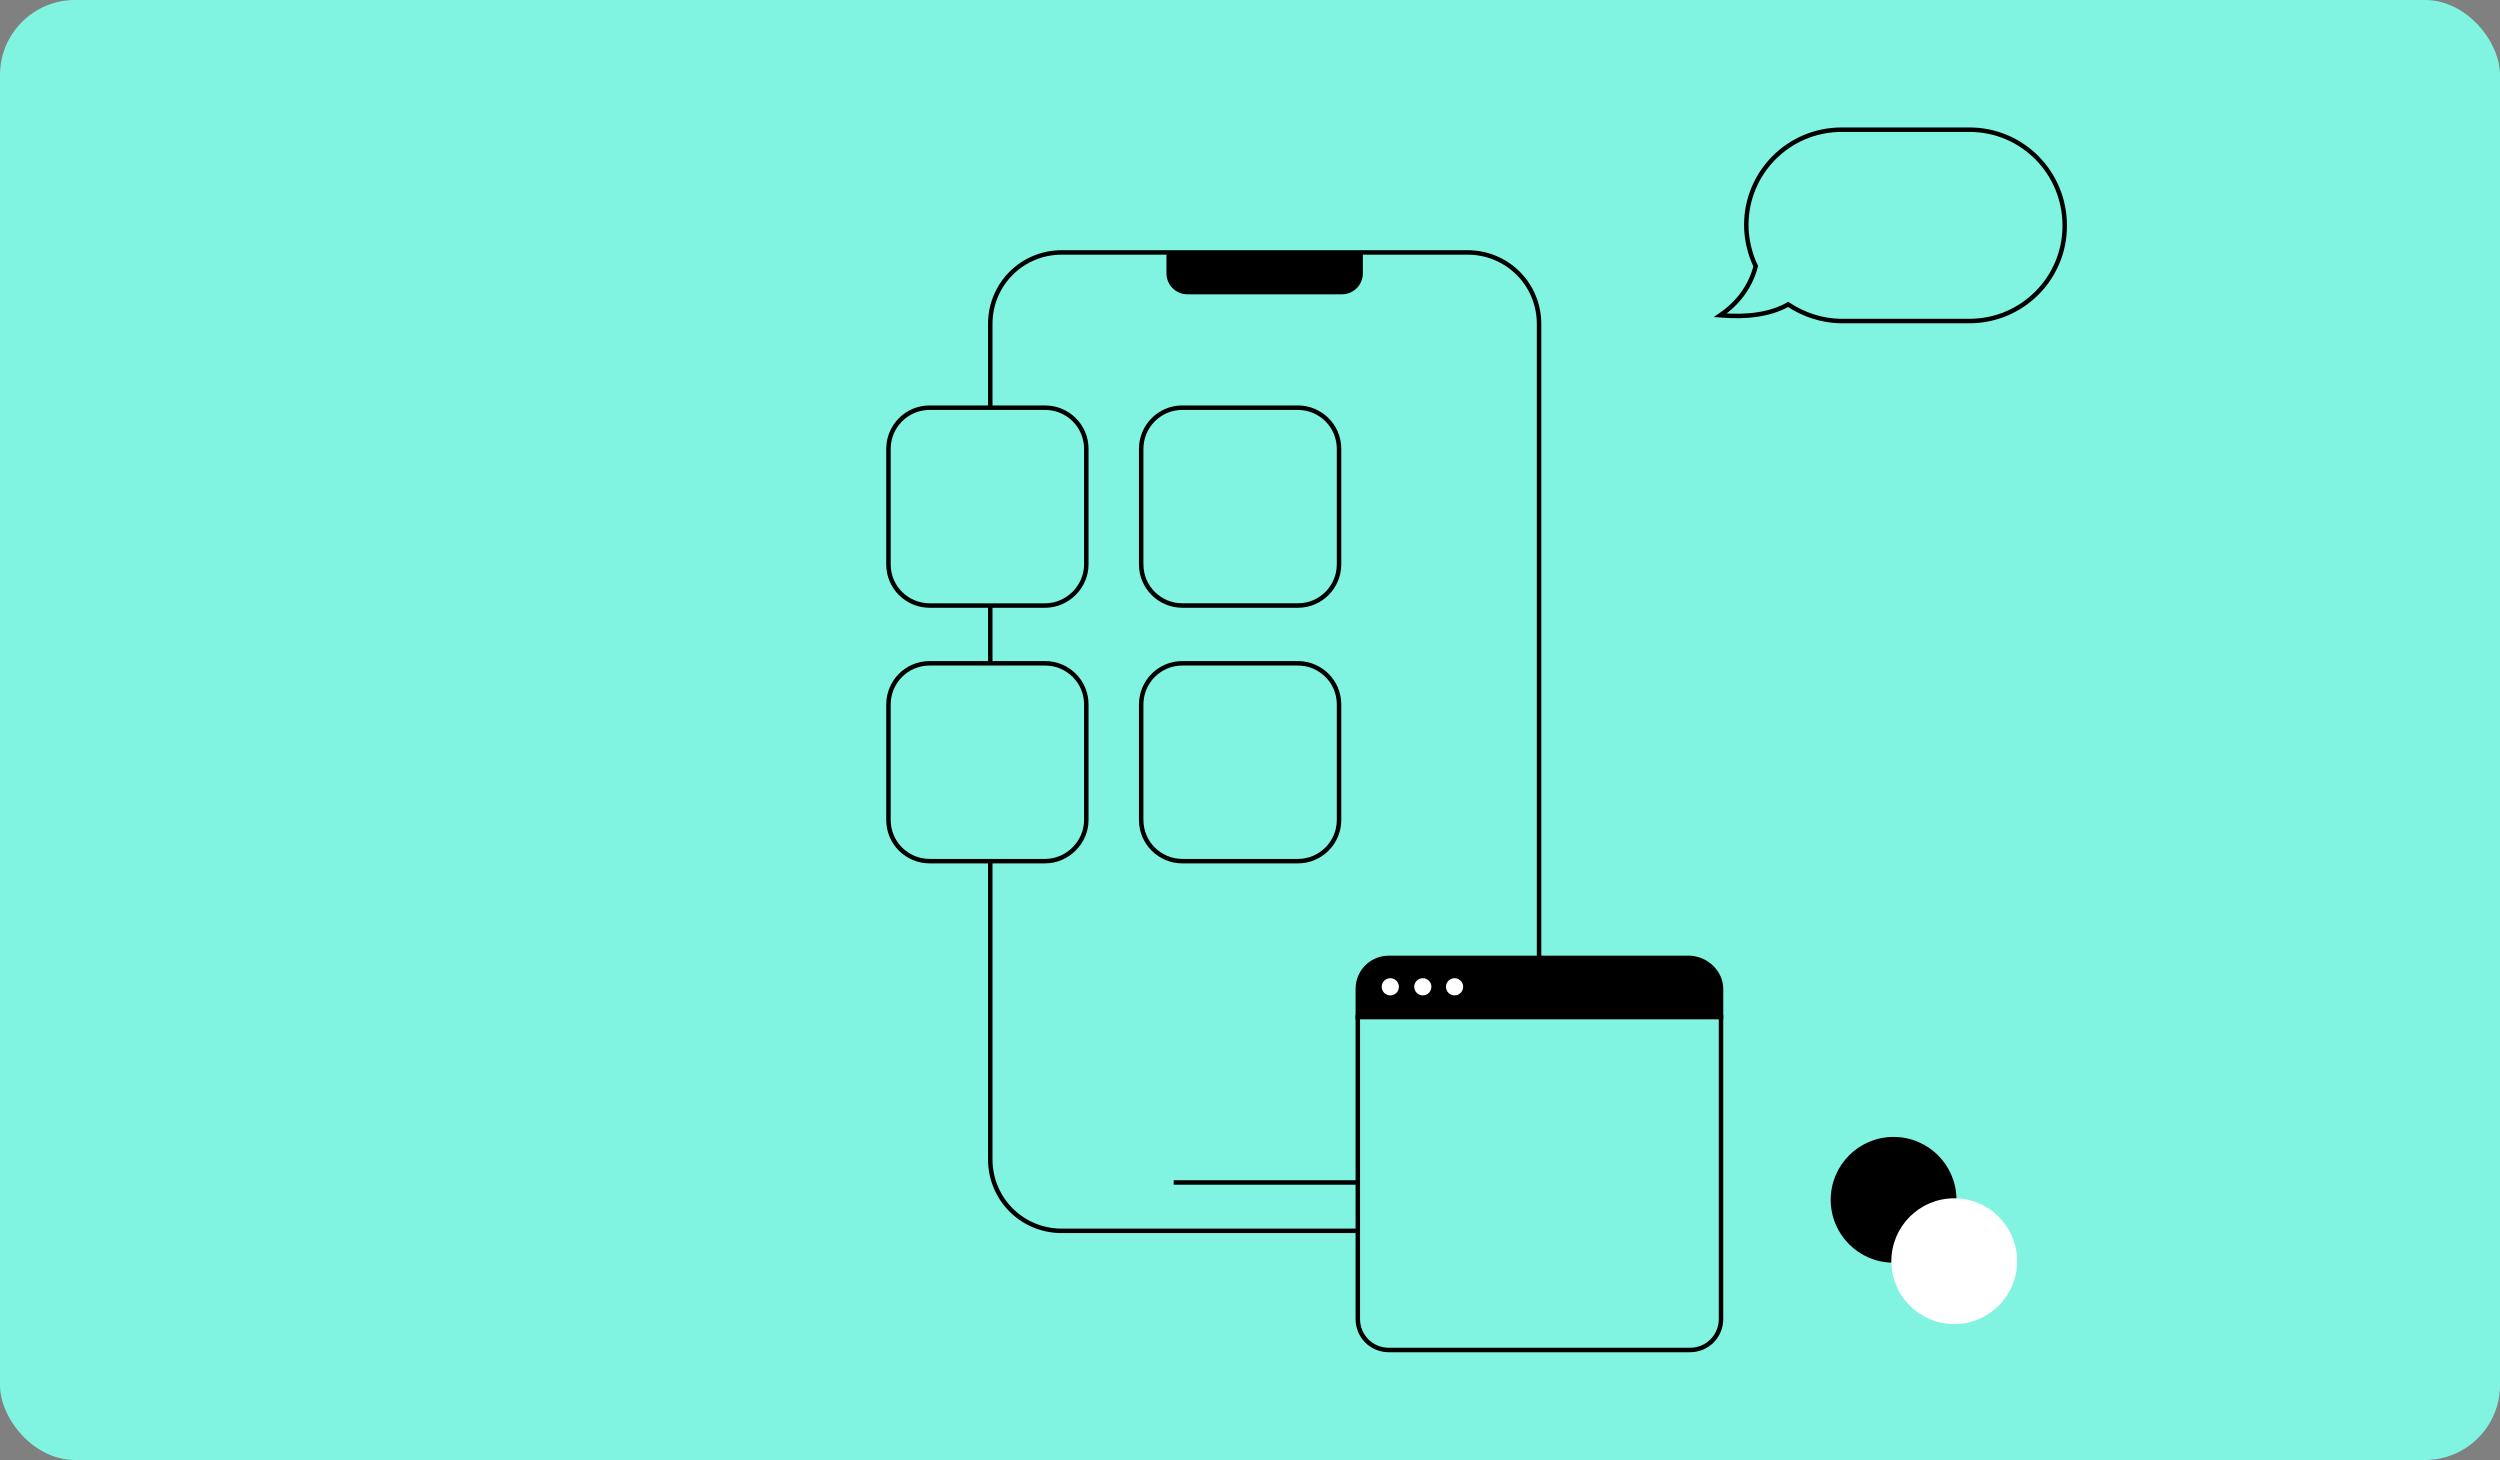
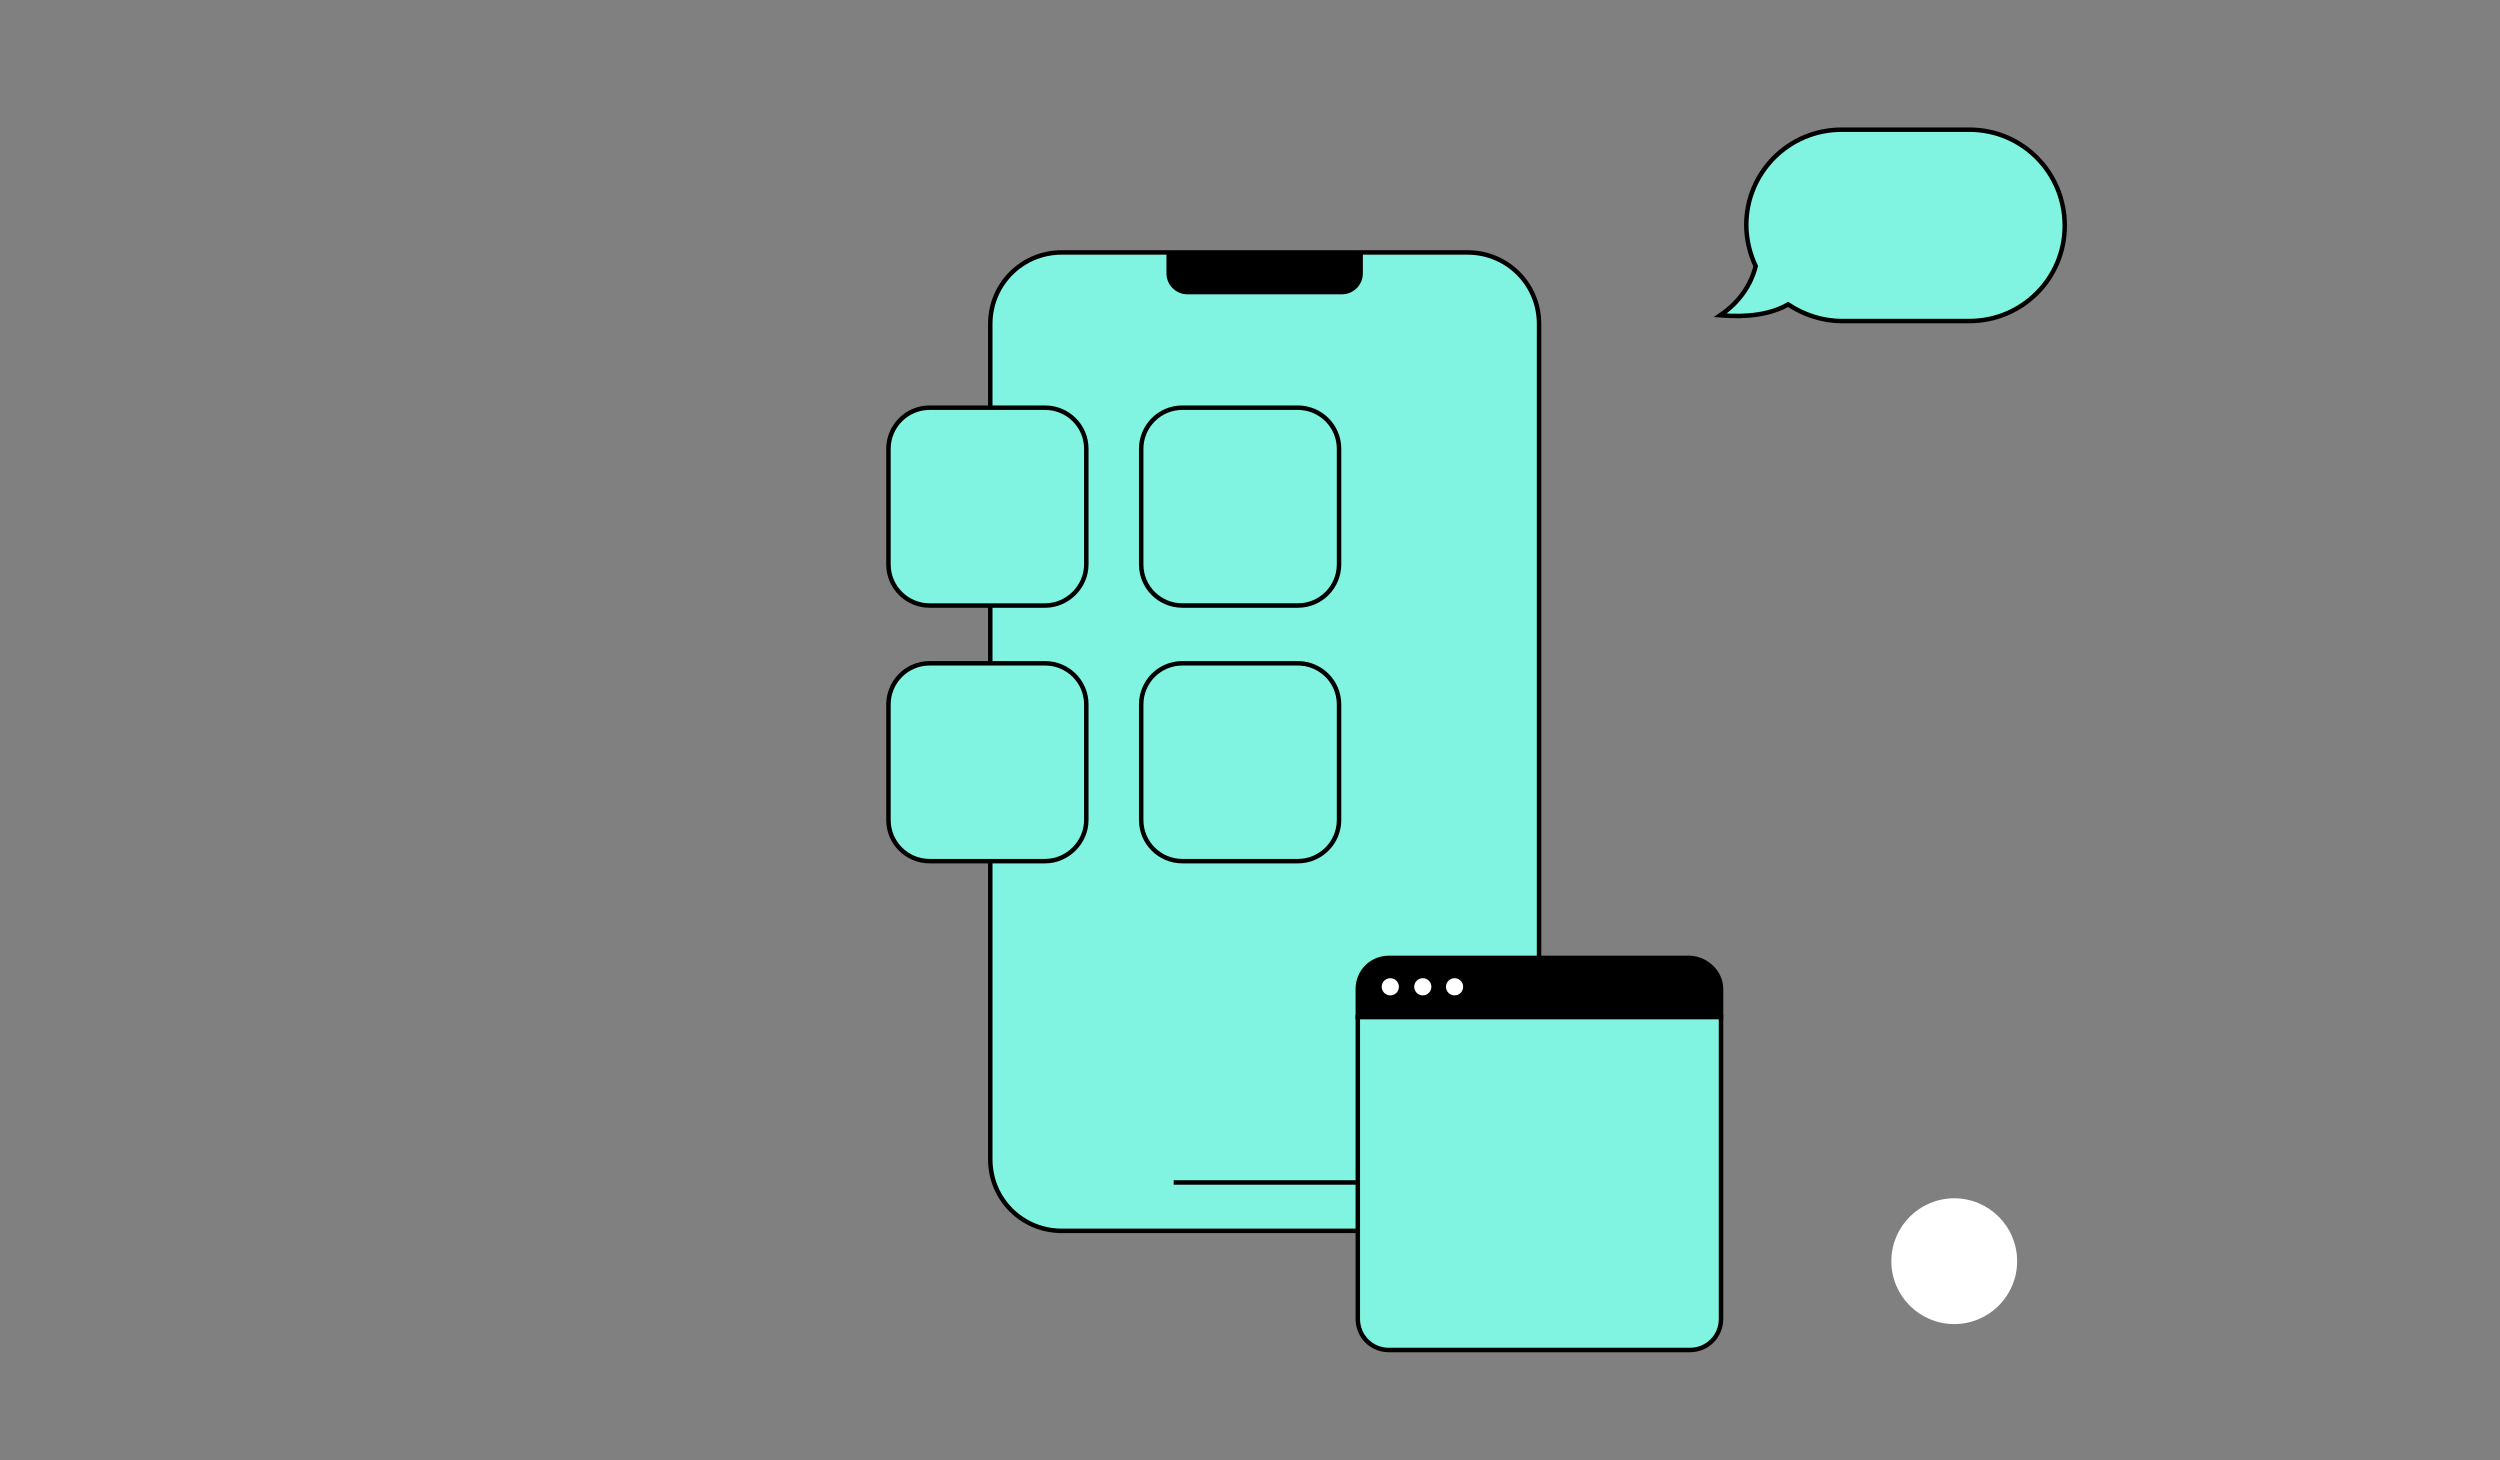
<svg xmlns="http://www.w3.org/2000/svg" width="500" height="292" viewBox="0 0 500 292" fill="none">
  <rect x="0" y="0" width="500" height="292" fill="#808080" stroke="none" />
-   <rect width="500" height="292" rx="15" fill="#81F4E1" />
  <path d="M393.882 25.938H368.32C357.778 25.938 349.258 34.458 349.258 45C349.258 47.889 349.98 50.777 351.135 53.232C350.268 56.698 348.102 60.308 344.059 63.052C346.08 63.197 352.579 63.774 357.634 60.886C360.666 62.908 364.421 64.207 368.32 64.207H393.882C404.424 64.207 412.945 55.687 412.945 45.145C412.945 34.458 404.424 25.938 393.882 25.938Z" fill="#81F4E1" stroke="black" stroke-width="0.895" stroke-miterlimit="10" />
-   <path d="M378.719 252.093C385.418 252.093 390.85 246.662 390.85 239.962C390.85 233.262 385.418 227.831 378.719 227.831C372.019 227.831 366.588 233.262 366.588 239.962C366.588 246.662 372.019 252.093 378.719 252.093Z" fill="#010000" stroke="black" stroke-width="0.895" stroke-miterlimit="10" />
  <path d="M390.849 264.368C397.549 264.368 402.98 258.937 402.98 252.237C402.98 245.538 397.549 240.106 390.849 240.106C384.149 240.106 378.718 245.538 378.718 252.237C378.718 258.937 384.149 264.368 390.849 264.368Z" fill="white" stroke="white" stroke-width="0.895" stroke-miterlimit="10" />
  <path d="M307.811 212.811V64.785C307.811 56.843 301.456 50.488 293.514 50.488H212.352C204.409 50.488 198.055 56.843 198.055 64.785V172.885" fill="#81F4E1" />
  <path d="M307.811 212.811V64.785C307.811 56.843 301.456 50.488 293.514 50.488H212.352C204.409 50.488 198.055 56.843 198.055 64.785V172.885" stroke="#010000" stroke-width="0.895" stroke-miterlimit="10" />
  <path d="M198.055 172.23V231.874C198.055 239.817 204.409 246.171 212.352 246.171H293.514C301.456 246.171 307.811 239.817 307.811 231.874V212.811" fill="#81F4E1" />
  <path d="M198.055 172.23V231.874C198.055 239.817 204.409 246.171 212.352 246.171H293.514C301.456 246.171 307.811 239.817 307.811 231.874V212.811" stroke="#010000" stroke-width="0.895" stroke-miterlimit="10" />
  <path d="M234.736 236.495H271.273" stroke="black" stroke-width="0.895" stroke-miterlimit="10" />
  <path d="M233.292 50.488V54.676C233.292 56.987 235.169 58.864 237.48 58.864H268.385C270.696 58.864 272.573 56.987 272.573 54.676V50.488" fill="black" />
  <path d="M209.03 121.108H185.924C181.447 121.108 177.692 117.497 177.692 112.876V89.77C177.692 85.293 181.303 81.538 185.924 81.538H209.03C213.507 81.538 217.262 85.148 217.262 89.77V112.876C217.262 117.353 213.507 121.108 209.03 121.108Z" fill="#81F4E1" stroke="black" stroke-width="0.895" stroke-miterlimit="10" />
  <path d="M259.576 121.107H236.469C231.993 121.107 228.238 117.496 228.238 112.875V89.769C228.238 85.292 231.848 81.537 236.469 81.537H259.576C264.053 81.537 267.808 85.147 267.808 89.769V112.875C267.808 117.352 264.197 121.107 259.576 121.107Z" fill="#81F4E1" stroke="black" stroke-width="0.895" stroke-miterlimit="10" />
  <path d="M209.03 172.23H185.924C181.447 172.23 177.692 168.62 177.692 163.998V140.892C177.692 136.415 181.303 132.66 185.924 132.66H209.03C213.507 132.66 217.262 136.271 217.262 140.892V163.998C217.262 168.475 213.507 172.23 209.03 172.23Z" fill="#81F4E1" stroke="black" stroke-width="0.895" stroke-miterlimit="10" />
  <path d="M259.576 172.23H236.469C231.993 172.23 228.238 168.62 228.238 163.998V140.892C228.238 136.415 231.848 132.66 236.469 132.66H259.576C264.053 132.66 267.808 136.271 267.808 140.892V163.998C267.808 168.475 264.197 172.23 259.576 172.23Z" fill="#81F4E1" stroke="black" stroke-width="0.895" stroke-miterlimit="10" />
  <path d="M344.204 197.792V203.424H271.563V197.792C271.563 194.326 274.307 191.582 277.773 191.582H337.994C341.316 191.726 344.204 194.47 344.204 197.792Z" fill="black" stroke="black" stroke-width="0.895" stroke-miterlimit="10" />
  <path d="M344.203 203.425V263.79C344.203 267.256 341.459 270 337.993 270H277.772C274.306 270 271.562 267.256 271.562 263.79V203.425H344.203Z" fill="#81F4E1" stroke="black" stroke-width="0.895" stroke-miterlimit="10" />
  <path d="M278.062 199.527C279.258 199.527 280.228 198.557 280.228 197.36C280.228 196.163 279.258 195.193 278.062 195.193C276.865 195.193 275.895 196.163 275.895 197.36C275.895 198.557 276.865 199.527 278.062 199.527Z" fill="white" stroke="black" stroke-width="0.895" stroke-miterlimit="10" />
  <path d="M284.56 199.526C285.756 199.526 286.726 198.556 286.726 197.359C286.726 196.162 285.756 195.192 284.56 195.192C283.363 195.192 282.393 196.162 282.393 197.359C282.393 198.556 283.363 199.526 284.56 199.526Z" fill="white" stroke="black" stroke-width="0.895" stroke-miterlimit="10" />
  <path d="M290.914 199.526C292.11 199.526 293.08 198.556 293.08 197.359C293.08 196.162 292.11 195.192 290.914 195.192C289.717 195.192 288.747 196.162 288.747 197.359C288.747 198.556 289.717 199.526 290.914 199.526Z" fill="white" stroke="black" stroke-width="0.895" stroke-miterlimit="10" />
</svg>